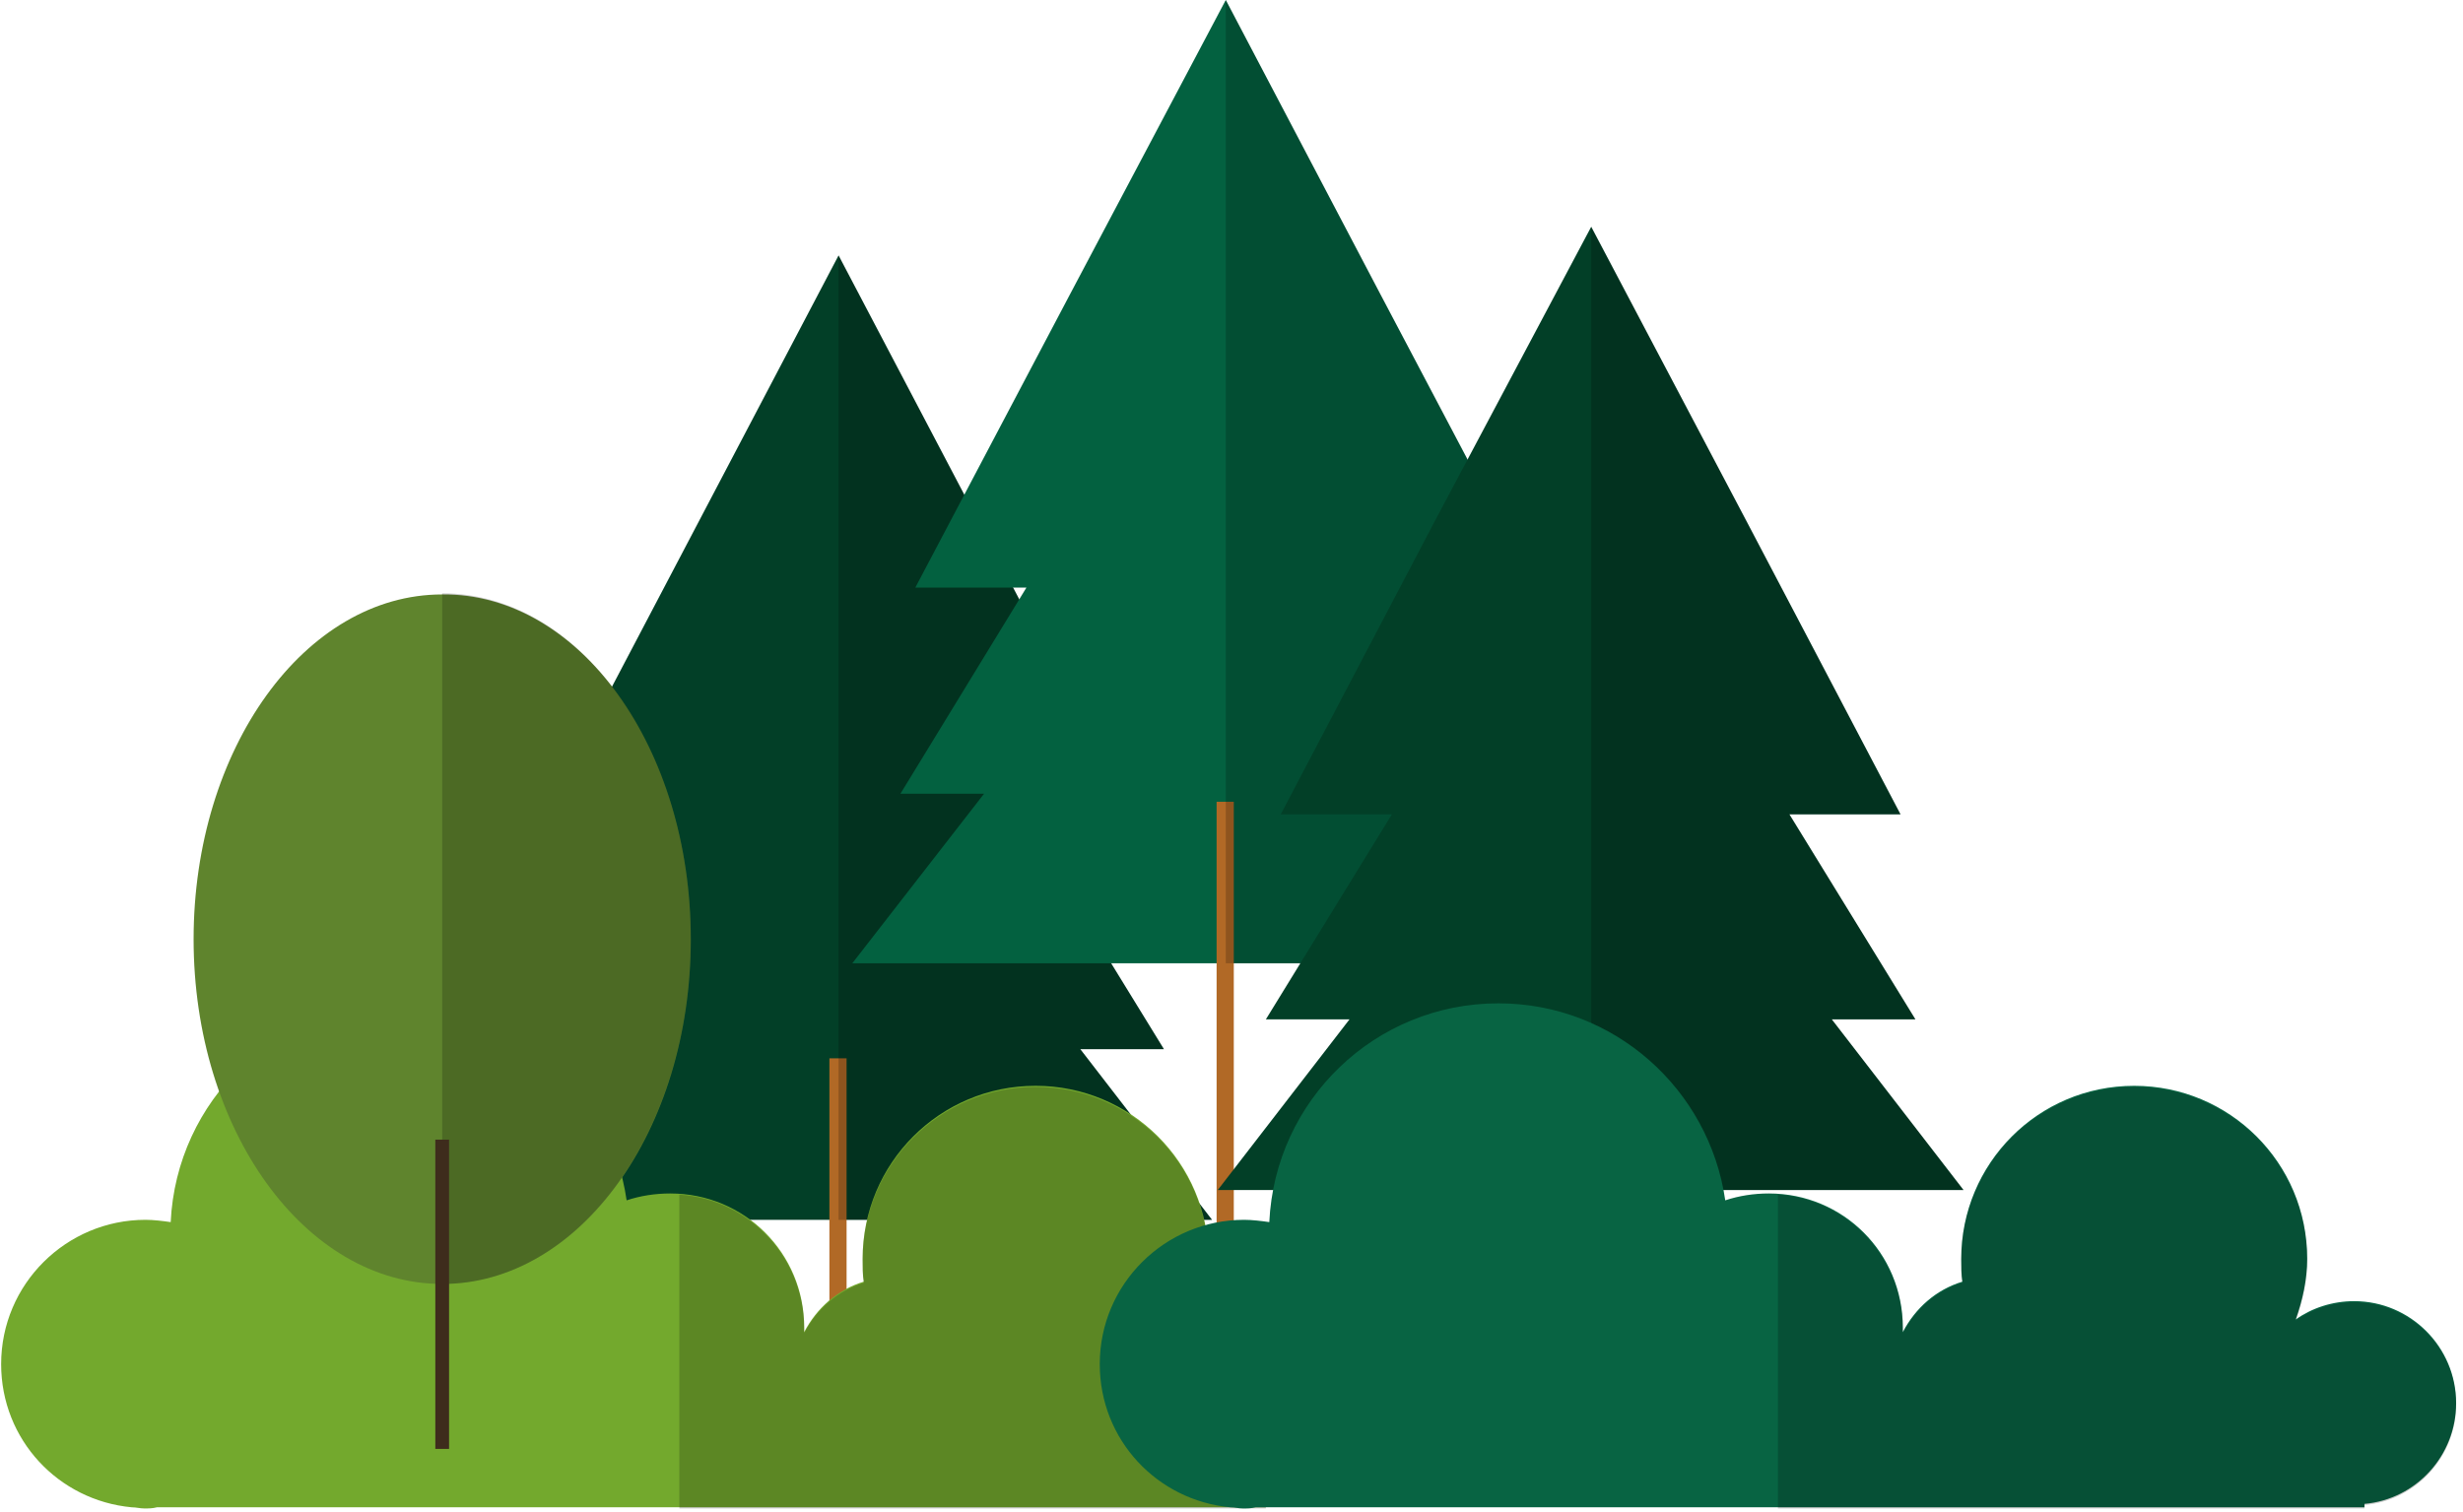
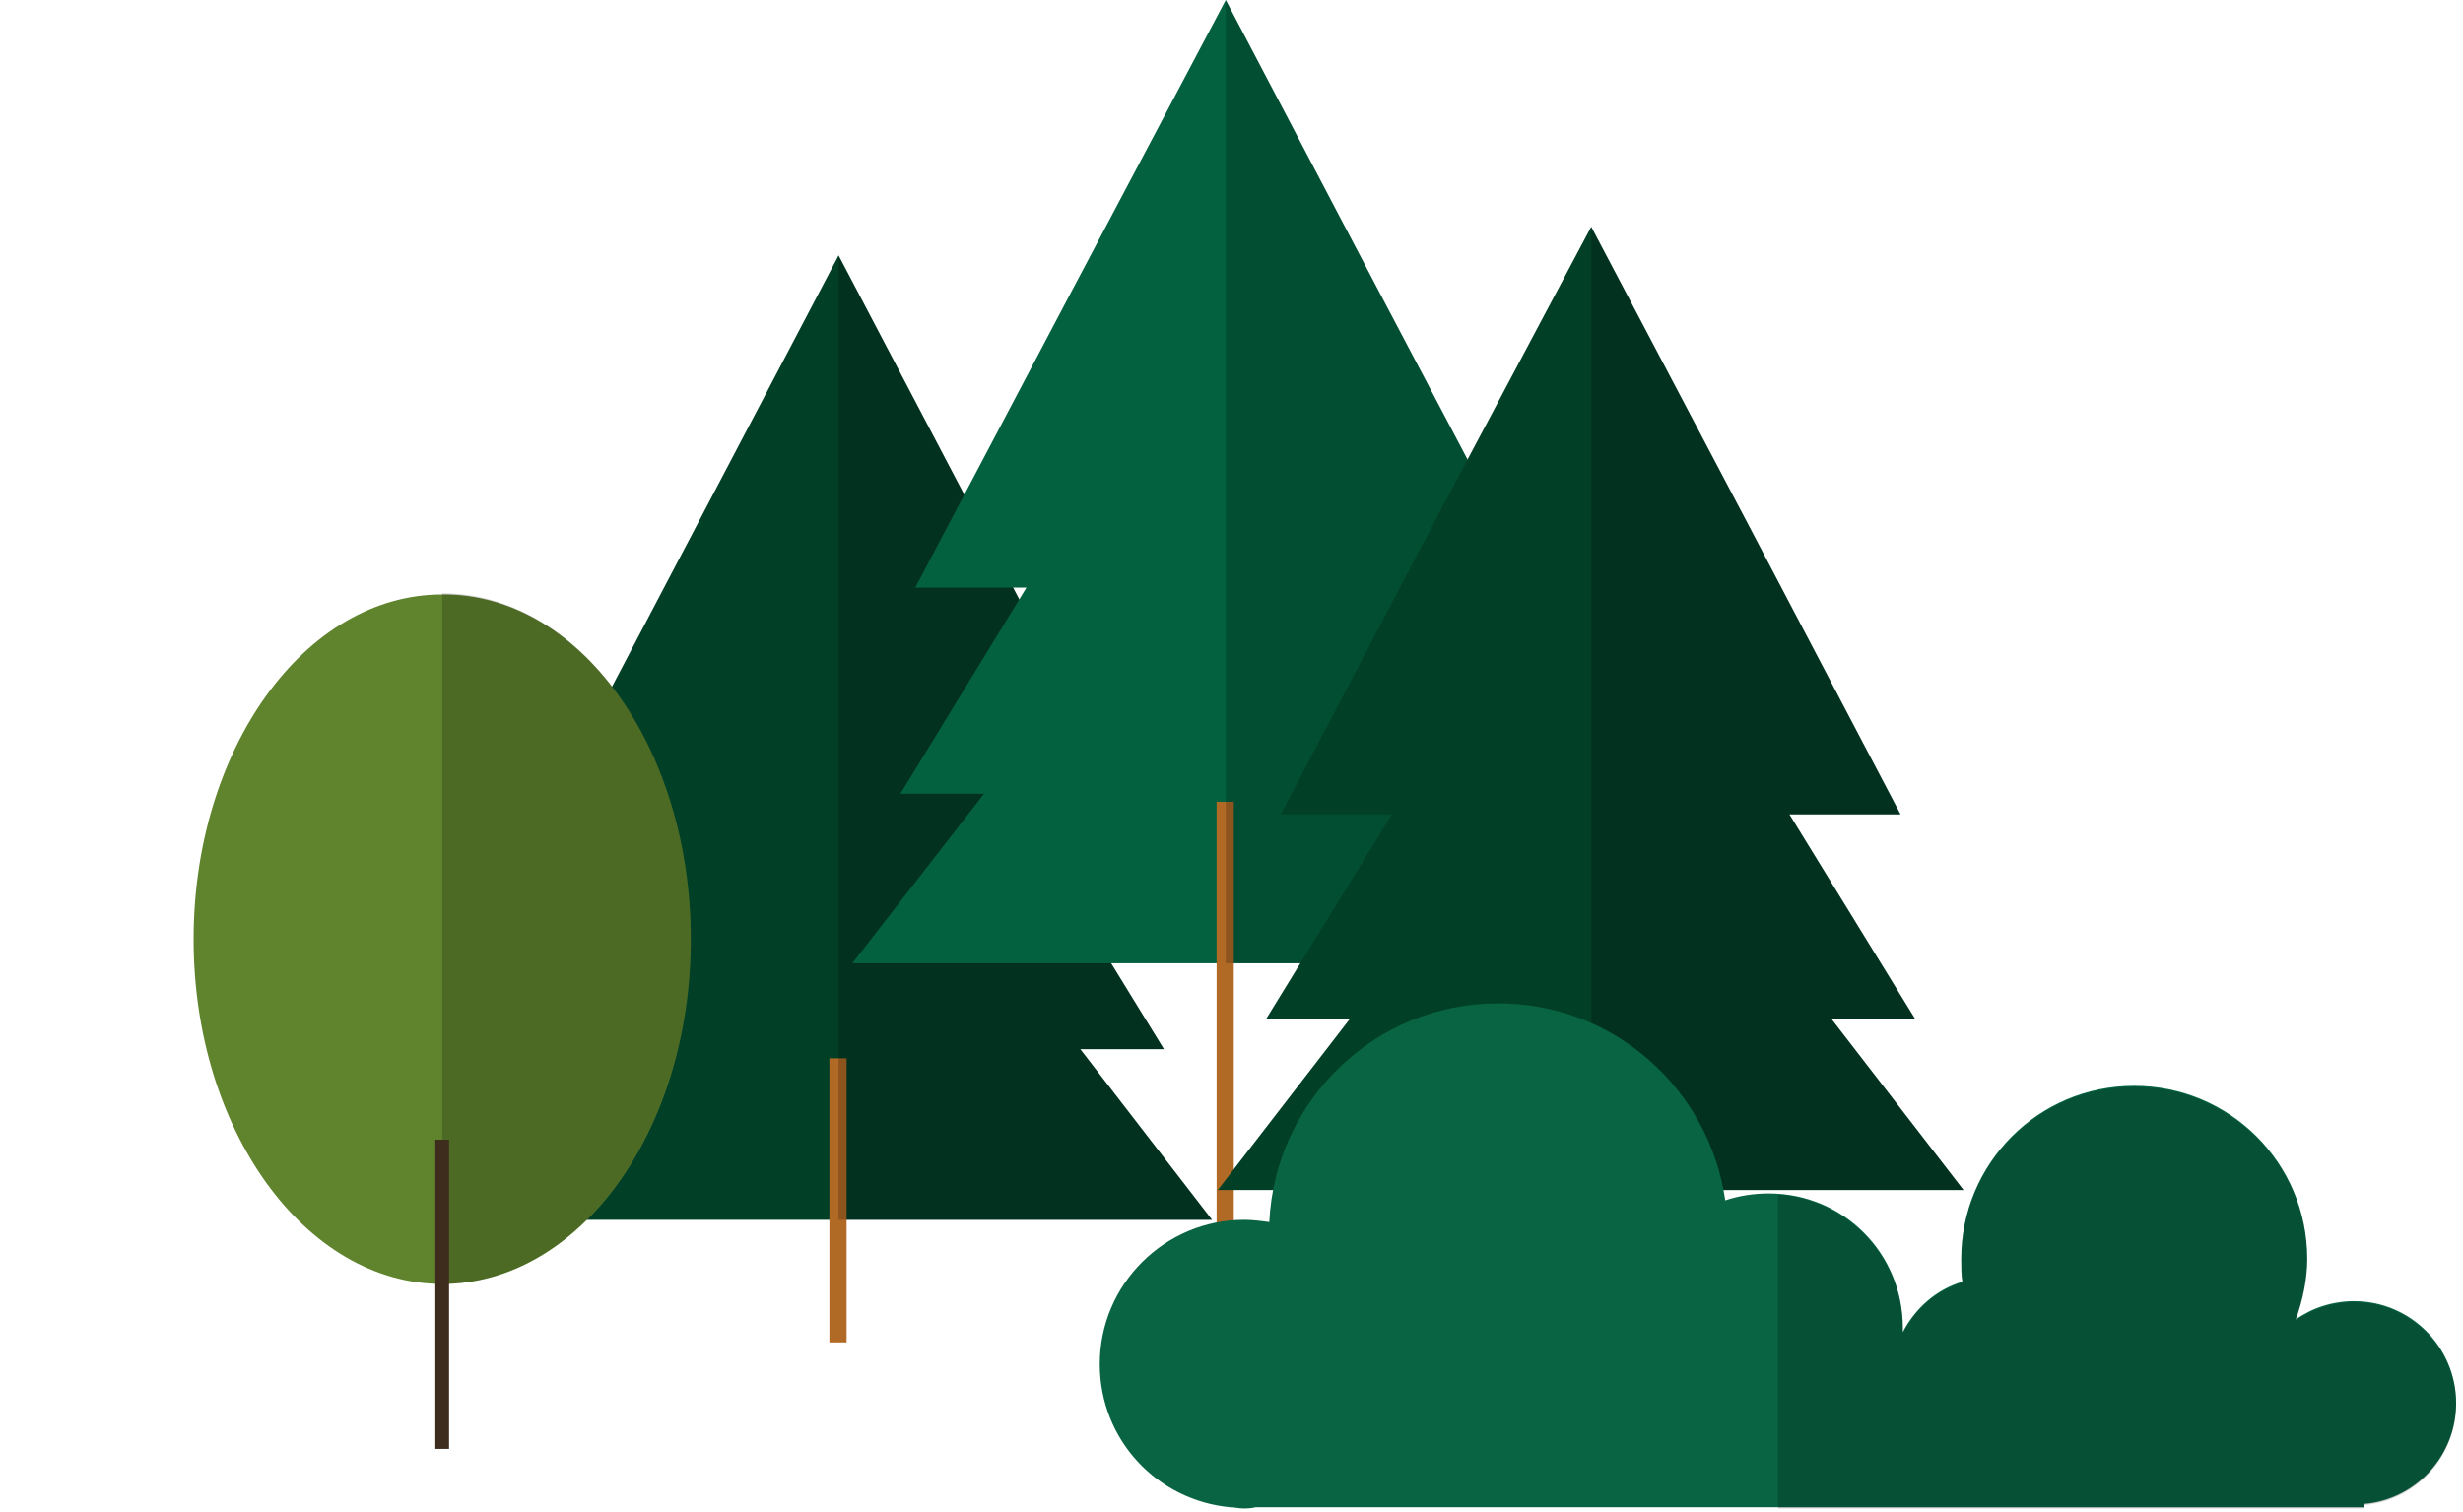
<svg xmlns="http://www.w3.org/2000/svg" width="215" height="132" fill="none">
  <g clip-path="url(#a)">
    <path fill="#023F27" d="M94.3 91.6h7.3l-11-17.9h9.6L86.7 48 73.2 22.3 59.7 48 46.2 73.7h9.7L44.8 91.6h7.3l-11.5 14.9h65.2L94.3 91.6Z" />
    <path fill="#B16926" d="M73.9 92.4h-1.5v24.8h1.5V92.4Z" />
    <path fill="#010202" d="M94.3 91.6h7.3l-11-17.9h9.6L86.7 48 73.2 22.3v84.2h32.6L94.3 91.6Z" opacity=".2" />
    <path fill="#036140" d="M128 69.3h7.3l-11-18h9.7l-13.5-25.6L107 0 93.4 25.7 79.9 51.3h9.7l-11 18h7.3L74.4 84.1h65.1L128 69.3Z" />
    <path fill="#B16926" d="M107.7 70h-1.5v50.1h1.5V70Z" />
    <path fill="#010202" d="M128 69.3h7.3l-11-18h9.7l-13.5-25.6L107 0v84.1h32.5L128 69.3Z" opacity=".2" />
    <path fill="#023F27" d="M159.9 89h7.3l-11-17.9h9.7l-13.5-25.7-13.5-25.6-13.6 25.6-13.5 25.7h9.7l-11 17.9h7.3l-11.5 14.9h65.1L159.9 89Z" />
    <path fill="#B16926" d="M139.6 89.8h-1.5v24.8h1.5V89.8Z" />
-     <path fill="#010202" d="M159.9 89h7.3l-11-17.9h9.7l-13.5-25.7-13.5-25.6v84.1h32.5L159.9 89Z" opacity=".2" />
-     <path fill="#73A92D" d="M118.5 122.5c0-4.9-4-8.9-8.9-8.9-1.9 0-3.7.6-5.1 1.6.6-1.7 1-3.5 1-5.3 0-8.4-6.8-15.1-15.1-15.1-8.4 0-15.1 6.8-15.1 15.1 0 .7 0 1.4.1 2-2.3.7-4.1 2.3-5.2 4.4v-.4c0-6.5-5.2-11.7-11.7-11.7-1.3 0-2.6.2-3.8.6-1.4-9.7-9.7-17.2-19.8-17.2-10.8 0-19.5 8.5-20 19.1-.7-.1-1.5-.2-2.2-.2-6.9 0-12.6 5.6-12.6 12.6 0 6.6 5 11.9 11.4 12.5.4 0 .7.1 1.1.1.4 0 .7 0 1.1-.1h96.8v-.3c4.5-.4 8-4.2 8-8.8Z" />
-     <path fill="#010202" d="M109.6 113.7c-1.9 0-3.7.6-5.1 1.6.6-1.7 1-3.5 1-5.3 0-8.4-6.8-15.1-15.1-15.1-8.4 0-15.1 6.8-15.1 15.1 0 .7 0 1.4.1 2-2.3.7-4.1 2.3-5.2 4.4v-.4c0-6.2-4.8-11.3-10.9-11.7v27.4h51.2v-.3c4.5-.4 8-4.2 8-8.8 0-4.9-4-8.9-8.9-8.9Z" opacity=".2" />
+     <path fill="#010202" d="M159.9 89h7.3l-11-17.9h9.7l-13.5-25.7-13.5-25.6v84.1h32.5L159.9 89" opacity=".2" />
    <path fill="#086443" d="M214.4 122.5c0-4.9-4-8.9-8.9-8.9-1.9 0-3.7.6-5.1 1.6.6-1.7 1-3.5 1-5.3 0-8.4-6.8-15.1-15.1-15.1-8.4 0-15.1 6.8-15.1 15.1 0 .7 0 1.4.1 2-2.3.7-4.1 2.3-5.2 4.4v-.4c0-6.5-5.2-11.7-11.7-11.7-1.3 0-2.6.2-3.8.6-1.4-9.7-9.7-17.2-19.8-17.2-10.8 0-19.5 8.5-20 19.1-.7-.1-1.5-.2-2.2-.2-6.9 0-12.6 5.6-12.6 12.6 0 6.6 5 11.9 11.4 12.5.4 0 .7.1 1.1.1.4 0 .7 0 1.1-.1h96.8v-.3c4.5-.4 8-4.2 8-8.8Z" />
    <path fill="#010202" d="M205.5 113.7c-1.9 0-3.7.6-5.1 1.6.6-1.7 1-3.5 1-5.3 0-8.4-6.8-15.1-15.1-15.1-8.4 0-15.1 6.8-15.1 15.1 0 .7 0 1.4.1 2-2.3.7-4.1 2.3-5.2 4.4v-.4c0-6.2-4.8-11.3-10.9-11.7v27.4h51.2v-.3c4.5-.4 8-4.2 8-8.8 0-4.9-4-8.9-8.9-8.9Z" opacity=".2" />
    <path fill="#5F842D" d="M60.3 82c0 16.7-9.7 30.1-21.7 30.1S16.9 98.6 16.9 82s9.7-30.1 21.7-30.1c12-.1 21.7 13.4 21.7 30.1Z" />
    <path fill="#010202" d="M38.6 51.8v60.3c12 0 21.7-13.5 21.7-30.1 0-16.7-9.7-30.2-21.7-30.2Z" opacity=".2" />
    <path fill="#3E2C1C" d="M39.2 99.5H38v27h1.2v-27Z" />
  </g>
  <defs>
    <clipPath id="a">
      <path fill="#fff" d="M0 0h214.4v131.7H0z" />
    </clipPath>
  </defs>
</svg>